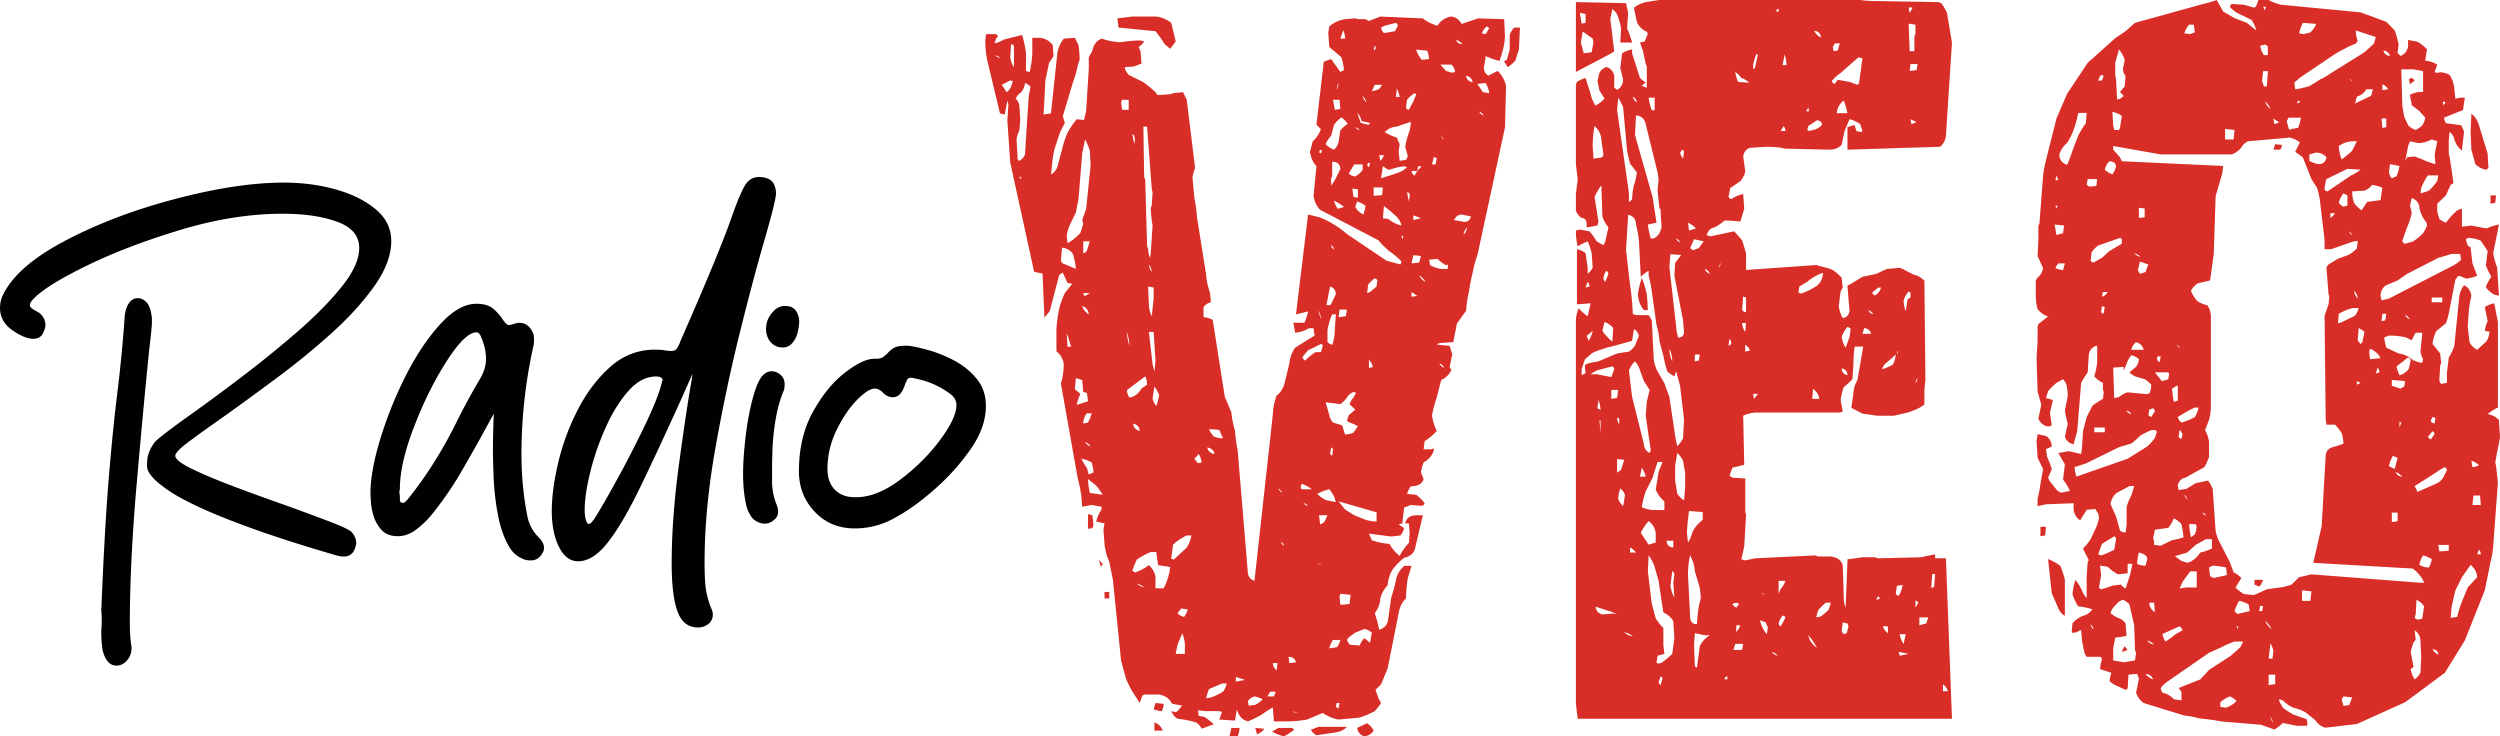
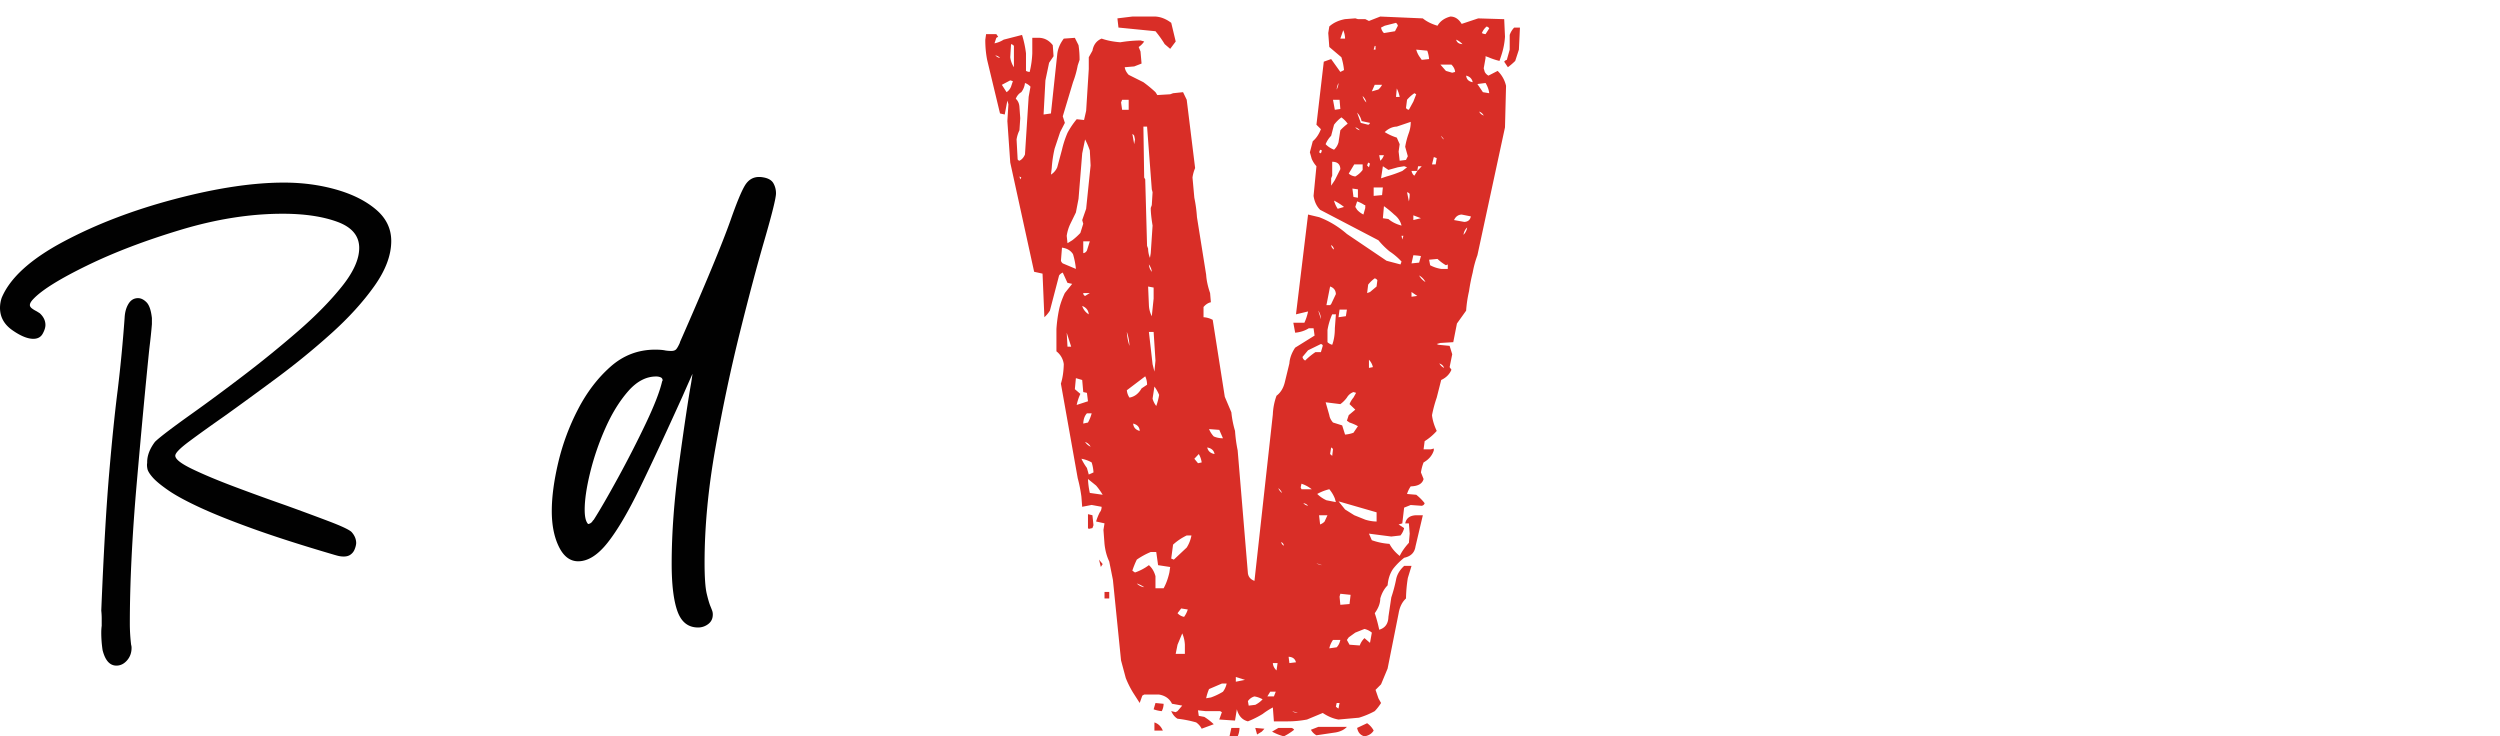
<svg xmlns="http://www.w3.org/2000/svg" viewBox="0 0 5203.43 1532.6">
  <g id="Capa_2" data-name="Capa 2">
    <g id="Layer_1" data-name="Layer 1">
      <path d="M2872.83,34.43l88.55,3.83q12,9.84,30.61,15.3,8.21-14.2,26.78-19.13,14.2,0,23.5,15.31l34.43-11.48,54.11,1.64,1.64,36.62a155.42,155.42,0,0,1-7.65,38.8L3121,126.8a140.22,140.22,0,0,1-23-7.65l-6-2.18v3.82l-3.83,21.32,2.19,7.65a19.21,19.21,0,0,0,7.65,7.66l19.13-9.85a61.88,61.88,0,0,1,17.5,31.16l-2.2,86.36-57.39,266.18a214.32,214.32,0,0,0-9.84,36.08,385.64,385.64,0,0,0-7.64,38.8,260.76,260.76,0,0,0-6,40.44l-19.14,26.79-7.65,38.8L2998,713.83l-7.66,2.18,3.83,1.64,23,2.19,5.46,17.49-5.46,26.78,3.81,5.47q-6,14.22-21.31,21.3l-9.3,36.64a273.37,273.37,0,0,0-9.83,36.61q1.65,15.32,9.83,32.8a114.08,114.08,0,0,1-25.14,21.32L2963,935.19h15.3l6-1.65v3.83q-4.92,15.87-21.31,25.15a95.8,95.8,0,0,0-5.47,20.77L2963,997q-3.84,14.76-26.78,15.31a58.44,58.44,0,0,0-7.66,15.84l19.14,1.64a100.73,100.73,0,0,1,17.48,17.49q-1.1,4.39-6,5.47l-23-1.64-13.67,5.47-3.83,32.8-7.64,2.19,11.47,7.64a37.69,37.69,0,0,1-7.65,15.31l-19.13,2.19-46.46-6,6,13.66A137.91,137.91,0,0,0,2892,1132q7.1,13.66,21.32,25.14,6.55-13.65,19.13-27.33l1.64-19.13-1.64-21.31h-7.65q3.28-16.41,23-16.94h13.67l-15.31,65q-2.74,19.11-23.51,23.49a137.56,137.56,0,0,0-23,22.95q-9.84,14.22-11.48,34.44-10.39,10.38-15.31,27.33,0,14.76-11.47,30.61a303.23,303.23,0,0,1,9.28,34.44q18.6-5.48,19.14-26.78l6-40.45a311.27,311.27,0,0,0,9.84-36.63q2.73-15.82,16.94-29h15.31l-7.66,25.14a294.75,294.75,0,0,0-3.82,42.63q-12,11-15.3,30.61l-23,115.33-13.66,32.8L2863,1435.85l6,17.5,5.47,9.83a102.18,102.18,0,0,1-13.12,16.94,172.72,172.72,0,0,1-32.8,13.67l-42.63,3.83q-16.39-2.74-32.79-13.67l-32.8,13.67a215.07,215.07,0,0,1-42.08,3.82h-26.8l-2.18-29a158,158,0,0,0-21.31,13.66,200.1,200.1,0,0,1-30.61,15.3q-17.51-4.37-23-25.14l-3.83,23.51-32.79-2.19,5.46-15.31-3.82-2.19h-30.61l-15.31-1.64,1.65,11.48,11.48,2.19a120.43,120.43,0,0,1,19.67,15.3l-25.14,9.3a35.78,35.78,0,0,0-11.48-13.12,236.56,236.56,0,0,0-38.8-7.66q-8.22-4.9-13.12-15.85l9.29,2.19,3.83-2.19,9.84-11.48-21.32-3.82q-7.67-15.85-26.79-19.13h-31.15l-3.83,2.19-5.46,15.3-13.66-21.31a198.4,198.4,0,0,1-15.32-30.62l-9.83-36.61-16.94-167.81-7.65-38.25q-7.67-15.86-9.84-36.62l-2.19-29,2.19-13.66-17.5-3.83a116.52,116.52,0,0,1,7.66-19.13q3.82-4.36,3.82-11.48l-20.76-3.83-19.68,3.83-1.64-21.31a294.89,294.89,0,0,0-7.66-38.27l-35-196.77q5.46-17.47,6-40.45a39.71,39.71,0,0,0-15.3-26.77V684.86a294,294,0,0,1,5.46-40.45q3.27-15.84,12-34.43l15.3-19.14-9.83-2.18L2212,567.35a17,17,0,0,0-7.65,6l-19.14,73.23a65,65,0,0,1-11.47,13.67l-3.83-90.73-17.48-3.83L2102.7,338.33l-6-86.36,2.17-35-2.17-7.65-5.47,29-9.84-2.19-26.78-111.5a214.3,214.3,0,0,1-3.83-42.09l1.64-11.48h21.32l3.82,5.47-3.82,2.19-3.83,11.48A55.54,55.54,0,0,0,2089,82.53l38.26-9.83a214.32,214.32,0,0,1,8.2,38.25v36.62a18.93,18.93,0,0,0,7.65,2.19,196.1,196.1,0,0,0,5.47-38.81V78.71h15.3q16.39,1.1,27.33,15.3l1.64,23-9.29,13.66-7.66,36.62-3.82,71.06,15.3-2.19,13.12-123q1.65-16.94,13.66-32.79l23-1.64L2244.82,94a196.84,196.84,0,0,1,2.18,30.6l-3.83,11.48a198.69,198.69,0,0,1-9.83,35l-21.32,71,4.37,13.67-9.84,19.13-11.48,34.43a249,249,0,0,0-6,40.45l-1.64,13.66a33.63,33.63,0,0,0,13.11-15.3l9.85-36.62a204,204,0,0,1,11.48-35A168.37,168.37,0,0,1,2241,248.15l15.31,1.63,4.37-19.12,5.47-86.91v-24.6l7.65-13.66q3.28-18.57,19.13-25.15,16.93,6,38.81,7.66a281.49,281.49,0,0,1,42.08-3.83l7.66,2.19A42.73,42.73,0,0,1,2370,97.84l3.82,9.29,2.2,25.14-15.31,6L2341,139.92q1.08,8.21,8.2,15.85l30.61,15.31A267.28,267.28,0,0,1,2405,191.85l3.82,6,26.79-1.64,6-2.18,20.77-2.19L2470,207.7l17.49,142.11a77.19,77.19,0,0,0-5.46,19.68l3.82,42.09a289.11,289.11,0,0,1,5.47,40.44l19.12,119.69q1.09,17.52,8.21,38.27l1.64,19.13q-8.22,1.65-15.31,9.84v21.32a46.07,46.07,0,0,1,19.13,5.46l25.14,160.15,13.67,32.24a207.62,207.62,0,0,0,7.65,38.81,295.46,295.46,0,0,0,5.47,40.45l21.32,255.8Q2599,1204.65,2611,1209l38.26-346.53a128,128,0,0,1,7.65-38.81q13.11-9.84,17.49-29l9.29-38.27q1.1-16.4,12-32.79l40.44-25.14L2734,683.22h-9.85q-12,7.65-28.42,9.3l-3.82-20.78h23a104.53,104.53,0,0,0,7.66-23.5l-25.15,6,25.15-207.7,23,5.47a187.55,187.55,0,0,1,31.14,15.31A197.08,197.08,0,0,1,2803.41,487l82.53,55.75,29,7.65,2.18-6A137.7,137.7,0,0,0,2892,523.08a168.59,168.59,0,0,1-23-23l-121.34-63.4q-10.95-10.94-13.66-29l6-61.76a55.08,55.08,0,0,1-9.84-15.31L2726.34,317l6-23q10.92-9.29,16.94-25.14l-9.29-9.29,15.3-131.18,15.31-5.47,19.14,26.78,7.64-3.83a130.17,130.17,0,0,0-5.47-26.77l-25.14-21.32-2.18-29,2.18-13.67q12.57-11.46,32.8-15.3l21.31-1.64,5.47,1.64h15.3l7.65,3.83Zm-801.28,80.89a21.53,21.53,0,0,0,9.84,5.47Q2078.1,116.42,2071.55,115.32Zm31.16,51.93-17.5,9.29,9.84,15.3a24.5,24.5,0,0,0,9.3-11.47l3.83-11.48Zm1.63-75.43-1.63,27.33a48.19,48.19,0,0,0,7.65,20.77V95.65C2109.26,93.83,2107.26,92.56,2104.34,91.82Zm29,80.89a38,38,0,0,1-7.66,19.13q-7.66,4.38-11.47,13.67,7.09,6.57,7.65,17.49l1.64,23-1.64,25.14a65.34,65.34,0,0,0-6,19.13l2.19,40.44c0,1.84,1.27,3.1,3.83,3.83,5.1-2.54,8.91-6.91,11.48-13.11L2141,201.68l3.83-21.31A28.88,28.88,0,0,0,2133.32,172.71ZM2121.84,367.3l1.64,6,2.18-3.83Zm88.55,148.12-2.19,27.33a11.42,11.42,0,0,0,3.82,5.47l27.33,11.47a155.6,155.6,0,0,0-6-30.6Q2226.23,517.6,2210.39,515.42Zm48.09-225.19-6,29-7.65,94.56-5.47,28.43-11.48,23.5a85.08,85.08,0,0,0-7.65,25.14l1.64,15.31,9.84-6a132.79,132.79,0,0,0,16.94-15.31l6-19.13-2.19-7.65,8.2-23.51,9.29-90.18-1.64-31.16A157.25,157.25,0,0,0,2258.48,290.23Zm-38.26,402.29,1.64,29h7.65Zm19.13,94.55L2237.17,810l11.47,9.83a107,107,0,0,0-7.65,23l23.51-7.65-2.2-17.49-7.64-1.64-2.19-25.16Zm11.48,167.78A119.54,119.54,0,0,0,2262.3,974l3.83,13.66,9.84-4.37a83.46,83.46,0,0,0-3.82-20.77A64.75,64.75,0,0,0,2250.83,954.85Zm1.64-318.09a30.74,30.74,0,0,0,13.66,17.49Q2265,641.68,2252.47,636.76Zm2.19-134.46v24.6q4.9-.54,7.64-5.47l6-19.13Zm0,107.68a6,6,0,0,0,3.83,6l9.83-6Zm7.64,250.33q-7.11,7.65-7.64,21.31l9.84-2.18a80.94,80.94,0,0,0,7.65-19.13Zm-3.82,59.57a27.33,27.33,0,0,0,11.48,9.85A20.51,20.51,0,0,0,2258.48,919.88Zm6,77.07a169.24,169.24,0,0,0,3.82,29l26.78,3.82a145.64,145.64,0,0,0-13.66-19.12Zm0,73.23,9.28,2.2,2.19,20.77-2.19,6-7.65,1.64-1.63-1.64v-29Zm22.95,94.57,7.65,9.29-3.83,6Zm11.48,67.24h9.84v13.65h-9.84ZM2356.86,34.43H2405q16.92,1.11,32.79,13.12l9.29,38.81-11.47,15.3-11.49-9.84A224.81,224.81,0,0,0,2405,65l-77.07-7.65-2.19-19.13Zm-21.31,173.26-2.19,5.47,2.19,15.31h13.67V207.69Zm9.84,483.18a108.52,108.52,0,0,0,5.46,29A103.83,103.83,0,0,0,2345.39,690.87Zm38.26,92.37-38.26,29a32.37,32.37,0,0,0,5.46,15.31q15.84-2.74,25.15-19.14l11.47-7.65A41,41,0,0,0,2383.65,783.24Zm-26.79-504.49,3.84,21.32,1.63-9.84-1.63-7.65C2360.32,281.48,2359.05,280.21,2356.86,278.75Zm38.27,870.15a154.28,154.28,0,0,0-29,15.85,177,177,0,0,0-9.3,23l5.47,3.83a106.17,106.17,0,0,0,29-15.3q9.82,8.73,13.67,23v25.14h16.94q7.65-13.66,12-32.8l1.65-11.47-25.15-3.83-3.83-27.33Zm-36.62-267.28q1.08,12,13.66,15.31Q2371.62,884.92,2358.51,881.62Zm7.65,332.87a25.63,25.63,0,0,0,15.3,7.65A60.59,60.59,0,0,0,2366.16,1214.49Zm13.67-951,1.63,106,2.19,3.83,3.82,138.29,2.18,6a52.47,52.47,0,0,0,3.84,19.13l1.64-9.84,3.81-57.39q-3.81-23-3.81-36.62l2.18-6,1.63-26.79-1.63-6-9.84-130.64Zm9.82,332.87,1.65,38.81a56.3,56.3,0,0,0,6,23l3.83-36.62V598.51Zm1.65-45.91a27.64,27.64,0,0,0,6,15.3Q2396.76,558.07,2391.3,550.4Zm0,140.47,7.65,67.22,3.83,15.31,2.19-22.95-3.83-59.58Zm11.47,113.69-3.83,25.13A43,43,0,0,0,2406.6,845a132.17,132.17,0,0,0,6-23A82.21,82.21,0,0,0,2402.77,804.56Zm2.2,658.62,16.94,1.64a33.92,33.92,0,0,1-3.83,15.3,65.49,65.49,0,0,1-16.94-3.82Zm-2.2,40.44q12,3.84,17.5,16.94h-17.5ZM2470,1114.47a118,118,0,0,0-28.42,19.12l-3.83,29,5.46,2.19,26.79-25.14a70.1,70.1,0,0,0,9.83-25.14Zm-9.29,203.87-9.84,23.51-3.83,19.12h19.12v-19.12A66.85,66.85,0,0,0,2460.72,1318.34Zm-2.19-51.93-7.65,9.84a24.36,24.36,0,0,0,13.66,7.66,50.29,50.29,0,0,0,7.65-15.31ZM2495.15,945l-9.29,9.83,7.65,9.31,7.65-1.65A47.86,47.86,0,0,0,2495.15,945Zm48.09,477.71-26.77,11.48a97.69,97.69,0,0,0-6,19.14l9.84-1.64a131.35,131.35,0,0,0,25.14-12,42.5,42.5,0,0,0,7.66-17Zm-30.6-491.36c1.82,7.64,6.91,12.21,15.3,13.66Q2525.75,933.54,2512.64,931.37Zm3.83-38.27a49.71,49.71,0,0,0,9.83,15.31,47.22,47.22,0,0,0,19.13,3.82l-7.64-17.49Zm46.46,622h16.93a43.49,43.49,0,0,1-3.81,17.5h-17Zm9.29-106v9.84l19.12-3.83Zm38.8,40.45a24.17,24.17,0,0,0-13.66,9.83l1.64,9.29,13.66-1.63a52.78,52.78,0,0,0,15.31-11.48A52.3,52.3,0,0,0,2611,1449.52Zm1.64,65.58,19.13,1.65-5.47,6-9.83,6Zm31.16-75.42-6,9.84h13.66l3.83-9.84Zm16.94,75.42h27.33a8.14,8.14,0,0,1,5.46,3.83,127.49,127.49,0,0,1-21.31,13.67,108.6,108.6,0,0,1-24.6-9.83Zm-11.48-135c.35,5.84,2.92,10.93,7.65,15.3l2.19-15.3Zm11.48-364a20.18,20.18,0,0,0,7.65,9.84A24.38,24.38,0,0,0,2660.76,1016.08Zm6,112.05c.35,3.28,2.18,5.84,5.46,7.66C2671.87,1132.5,2670.06,1130,2666.78,1128.13ZM2682.07,1367l1.65,13.12,13.66-1.63Q2694.64,1367.54,2682.07,1367Zm7.66,113.14a19.64,19.64,0,0,0,11.48,3.83Zm19.13-473.34-1.64,7.66,1.64,3.83h21.32A70.27,70.27,0,0,0,2708.86,1006.78ZM2749.3,716l-26.78,13.11-11.47,13.68c.36,3.28,2.19,5.82,5.46,7.65a148.32,148.32,0,0,1,21.31-17.5h11.48l3.83-13.11C2753.13,718,2751.86,716.75,2749.3,716Zm-36.62,331.22a16.43,16.43,0,0,0,9.84,5.46C2720.34,1049.78,2717.06,1048,2712.68,1047.23Zm31.16,465.69h59.58q-8.21,8.73-23,11.47l-40.44,6a28.81,28.81,0,0,1-11.48-11.48ZM2740,1172.4a26.74,26.74,0,0,0,11.47,3.83Zm26.77-154.13a100.26,100.26,0,0,0-25.14,9.83,68,68,0,0,0,19.13,13.12l19.68,3.83-2.18-7.65A70.47,70.47,0,0,0,2766.79,1018.27Zm-22.95-371.68,5.46,17.5A31,31,0,0,0,2743.84,646.59Zm3.82-335-2.18,5.46,3.82,2.18,2.19-6Zm-2.18,760.83,2.18,19.14a24,24,0,0,0,9.29-6l6-13.12Zm46.46-828.06a76,76,0,0,0-15.31,15.31l-6,22.95a54.15,54.15,0,0,0-11.48,17.49q6.57,7.11,17.49,11.48a32.81,32.81,0,0,0,9.3-15.31l3.83-25.14a113.75,113.75,0,0,1,15.29-13.67A56.16,56.16,0,0,0,2791.94,244.32ZM2817.08,816a26.26,26.26,0,0,0-13.66,11.48,60.57,60.57,0,0,1-13.66,13.65l-30.61-3.82,7.65,26.78c.72,5.11,3.28,10.2,7.65,15.31l19.12,6,6,19.13a66.12,66.12,0,0,0,17.48-3.82l9.3-13.67a96.28,96.28,0,0,0-17.5-7.64l-5.46-3.84,3.82-11.48,13.67-11.47-12-11.49a48.47,48.47,0,0,1,8.2-13.65l5.47-9.84Zm-48.64-219.73-7.66,38.81h7.66l2.19-2.19,9.83-20.77Q2779.91,600.15,2768.44,596.31Zm4.37,57.94A134.27,134.27,0,0,0,2763,687v25.14a21.57,21.57,0,0,0,9.85,5.47q5.46-14.76,5.47-34.44l2.18-29Zm1.64,677.75a47.33,47.33,0,0,0-7.65,17.49l15.3-2.18q5.46-5.46,7.66-15.31Zm-3.82-400.63L2768.44,945l4.37,3.83,1.64-13.67C2774.09,933.74,2772.81,932.46,2770.63,931.37Zm2.18-594.68v29l-2.19,5.47v15.3l7.66-11.49L2789.76,352Q2789.21,336.69,2772.81,336.69ZM2770.63,510a11.54,11.54,0,0,0,6,9.29A13.67,13.67,0,0,0,2770.63,510Zm3.82-302.26,3.83,20.78,11.48-1.65-1.64-19.13Zm2.18,209.89a53.91,53.91,0,0,0,7.66,16.94l13.12-3.82A113.14,113.14,0,0,0,2776.63,417.58Zm5.47,1045.6-1.64,7.66c2.55,2.18,4.38,3.45,5.47,3.82l2.19-11.48Zm3.83-1290.47a36.53,36.53,0,0,0-3.83,13.67A33.14,33.14,0,0,0,2785.93,172.71Zm2.19,471.7-2.19,15.85,15.3-2.19,2.19-13.66Zm-2.19,399,13.66,16.93,19.13,12,23,9.27a84.87,84.87,0,0,0,23.5,3.84v-19.13Zm3.83,192.38-1.64,6,1.64,17,19.12-1.64,2.19-19.13Zm6-1172.94-6,17.48h9.83A43.65,43.65,0,0,0,2795.77,62.86ZM2840,1309.05l-19.13,7.65-13.67,9.84-3.82,5.46,5.46,9.85,21.33,1.62a39,39,0,0,1,9.83-15.29l11.48,9.83,3.83-21.31A37.87,37.87,0,0,0,2840,1309.05Zm-21.32-966.89-11.48,19.13a24.76,24.76,0,0,0,13.67,6,49.68,49.68,0,0,0,15.31-13.66V342.16Zm-3.83,50.28,2.19,17.48,9.3,1.65v-17.5Zm6-127.35a16.54,16.54,0,0,0,9.3,6A16.69,16.69,0,0,0,2820.91,265.09Zm3.83,154.13-3.83,11.47,3.83,6a44,44,0,0,0,13.11,9.83l3.83-13.66v-6H2840A60.09,60.09,0,0,0,2824.74,419.22Zm0-184.74,7.64,21.32,15.31,3.83c1.83-.37,3.09-1.65,3.83-3.83L2834,252A37.26,37.26,0,0,0,2824.74,234.48Zm20.77,1270.79a42.67,42.67,0,0,1,13.66,15.29q-6,9.87-19.13,12-12.6-3.28-15.3-17.5Zm-9.29-1305.22a26.93,26.93,0,0,0,7.64,13.11A24.26,24.26,0,0,0,2836.22,200.05Zm11.47,138.28-2.18,6,3.81,3.84,2.2-7.66Zm13.67,241a66.28,66.28,0,0,0-13.67,13.12L2845.51,610l6-2.19,13.66-11.48,1.64-13.11A8.85,8.85,0,0,0,2861.36,579.37Zm-12,169.43v17l8.2-1.64A31.59,31.59,0,0,0,2849.32,748.8Zm12-572.26-6,13.67,13.66-3.83a35.42,35.42,0,0,0,7.65-9.84Zm0-80.89-2.19,7.66H2863V95.65Zm-2.19,294.6v17.49l17.49-1.63,1.64-15.86ZM2870.64,323l2.19,11.48q4.92-3.81,7.66-11.48Zm35-275.47-23.49,6-7.65,3.83a20.7,20.7,0,0,0,6,11.48l23-3.83,6-11.48A11.46,11.46,0,0,0,2905.62,47.55ZM2878.29,346l-3.82,25.15L2886,367.3a273.42,273.42,0,0,0,32.79-11.48l9.84-7.65-6-2.19-13.12,2.19-19.67,5.47Zm2.2,83.08-2.2,25.14,11.49,1.64q10.92,9.3,27.32,13.67-3.27-13.65-15.3-23A203,203,0,0,0,2880.49,429.06Zm55.75-175.45-29,9.83q-13.66.57-25.13,11.48a112.22,112.22,0,0,0,25.13,11.48l6,13.67-2.18,15.31,2.18,19.12,13.13-1.64,3.82-7.65-5.46-19.68a162.08,162.08,0,0,1,7.65-29A66,66,0,0,0,2936.24,253.61Zm-29-69.41-1.64,17.48h7.65A65.86,65.86,0,0,0,2907.26,184.2Zm9.84,306.62,1.64,7.66,2.19-7.66ZM2943.89,194a76.76,76.76,0,0,0-15.32,13.66l-2.17,16.95c1.09,2.18,3.08,3.47,6,3.83l9.29-16.95,6-15.3Zm-15.31,206.06,3.83,19.13a63.67,63.67,0,0,0,1.64-15.31C2933.31,402.1,2931.5,400.82,2928.58,400.09Zm9.3-44.27q1.63,7.11,6,9.84l6-9.84Zm3.82,175.45-3.82,17,15.85-1.65,3.82-13.66A151.45,151.45,0,0,0,2941.7,531.27Zm-3.82,76.52v9.84l12-1.64Zm3.82-159.6V458l15.85-3.83Zm6-344.88a48.49,48.49,0,0,0,7.64,15.84l3.83,5.47,15.3-1.64a66.41,66.41,0,0,0-3.82-17.49ZM2951.54,346l-1.64,9.84,9.29-9.84Zm2.18,227.38A36.08,36.08,0,0,0,2966.85,587,31.85,31.85,0,0,0,2953.72,573.36ZM2992,538.92l-17.5,1.64,2.19,11.48a70.71,70.71,0,0,0,23,7.65h13.66V550.4l-3.83,1.64A90.75,90.75,0,0,1,2992,538.92Zm-7.66-212.07-3.82,15.31h7.65l2.18-13.12Zm11.48,429.6a22.14,22.14,0,0,0,9.84,9.3Q3003.46,759.2,2995.81,756.45Zm2.19-622,11.47,13.11,13.13,3.83,6-1.64q-.56-8.19-7.66-15.3Zm1.63,148.12a11.4,11.4,0,0,0,6,7.65Zm42.64,164q-10.93.56-15.85,11.48l21.32,3.83q11.46-.54,13.66-11.48Zm-11.48-364c1.45,5.83,5.83,8.94,13.12,9.29A37.74,37.74,0,0,0,3030.79,82.53Zm23,390.8a23.88,23.88,0,0,0-7.66,15.31A28,28,0,0,0,3053.75,473.33Zm-2.18-315.91c.72,7.64,5.27,12.21,13.65,13.65Q3063,160.17,3051.57,157.42ZM3092,172.71l-17,2.19,11.49,16.94,13.11,2.19Q3098.56,183.65,3092,172.71Zm-13.12,59.58q2.18,5.47,9.29,8.21A17.33,17.33,0,0,0,3078.89,232.29ZM3094.2,55.2a33.82,33.82,0,0,0-9.84,13.67,18.89,18.89,0,0,0,7.65,2.18l7.65-12A8.9,8.9,0,0,0,3094.2,55.2Zm57.38,2.19h12l-2.19,45.92-7.65,23.49a141.44,141.44,0,0,1-15.3,13.12l-7.66-11.48a8.9,8.9,0,0,1,5.47-3.82l6-21.31V72.7A42.06,42.06,0,0,1,3151.58,57.39Z" style="fill:#d92e27" />
-       <path d="M3453.84,0H3872a224.31,224.31,0,0,0,32.79,2.19l129,2.18,6.56,2.19a85.1,85.1,0,0,1,12,20.22l10.39,61.77-12.57,194.58a35.18,35.18,0,0,1-12,22.4l-192.93,6v-47l14.75-4.37,3.82,12.58,10.4,2.18,2.18-2.18L3872,258.53a60.65,60.65,0,0,0-22.42-10.38l-10.39,24.6-6,28.42q-8.74,9.82-24.59,10.38l-94-2.19-6.55-1.64a219.06,219.06,0,0,0-32.8-2.19l-32.79,2.19q-12,3.84-14.22,18l4.37,31.15q-2.19,10.39-10.39,20.23l-20.76,14.21-3.83,18.58a8.56,8.56,0,0,0,6,4.37,71.84,71.84,0,0,1,24.59-10.39l2.19,30.61-8.21,26.79a218.68,218.68,0,0,0-32.78-2.19,115.49,115.49,0,0,1-20.77,14.21q-12.59,2.19-16.4,16.4l8.2,2.18,49.19-10.38L3626,500.12l8.2,26.78v35l147.57-10.38,4.38,2.18a142.57,142.57,0,0,1,28.42,8.2,97,97,0,0,1,18.58,16.39l2.19,20.24-4.37,8.18-3.82,30.61a69.71,69.71,0,0,0,8.19,24.6q11.47-1.1,14.2-14.21l-4.35-53,8.19-4.37,23-14.21,28.42-6,22.42-10.39,26.78-2.18,6,2.18,22.95,12q12,2.2,22.4,12.58l2.19,207.15a217.6,217.6,0,0,0-2.19,32.79v18L3995,848.83a173.64,173.64,0,0,1-24.59,9.84l-28.42,6.57h-35l-30.6-4.38-23-12,4.37-31.15a54,54,0,0,1,8.21-26.24l12-70h-18v2.19a216.06,216.06,0,0,0-2.19,32.78l-2.18,32.8a160,160,0,0,1-18,16.4,136.27,136.27,0,0,0-6.55,26.79l4.37,24.59-6,1.64H3655a70.43,70.43,0,0,0-26.78,6.57l2.19,102.19-24.6,6-6,16.4,6,4.37,26.78,1.64v70l1.64,6-3.82,65.6-6,26.77,8.19,2.19,20.23-4.37,125.16-6,6,2.18h29l3.84,1.65c9.09,1.46,15.3,6.92,18.57,16.39l2.19,67.78a56.6,56.6,0,0,0,3.83,20.77l3.83-96.75v-3.82l31.15-4.37h26.23l6.56,2.19,90.19-2.19,6-1.64,22.42-4.38V1162h22.41l12.57,334H3283.86l-3.82-30.61V666.28a65.6,65.6,0,0,1,6-24.6,82.32,82.32,0,0,0,18.58,16.39l6-26.77-28.42,2.19V518.71a42.19,42.19,0,0,1,18,8.19l4.37,30.61v12.57A61.84,61.84,0,0,0,3315,557.51l-2.19-30.61a141,141,0,0,0-8.2-24.59,138,138,0,0,0-20.77,10.38,130.28,130.28,0,0,1-3.82-32.8l8.2-2.18,20.22,3.82a140.08,140.08,0,0,1,14.75,20.77l14.22,8.21,3.83-8.21,6.55-29q-7.65-8.74-12.56-22.41l-2.2-63.41h-1.64a182.08,182.08,0,0,0-12.57,22.41l8.2,51.38-2.18,8.2-22.41,3.83v-8.2q-.55-10.92-12-12A44.46,44.46,0,0,1,3280,438.9v-35l3.82-30.61L3280,342.16V176.54l2.19-6a62.72,62.72,0,0,1,18-8.2l10.38,32.8q2.19,12,10.39,24.6A62.82,62.82,0,0,0,3339.61,205l-10.39-16.39-4.36-20.23,2.18-8.2q1.1-14.76,16.39-20.77,13.13,3.84,16.4,18.59v24.58l6,4.38q11.46-6,12.56-20.77l-6-24.6,3.84-30.61a57.74,57.74,0,0,1,20.76-8.19V111l16.4,51.38,12,9.84q-3.83,1.64-8.19,6.57l10.38,3.81V137.74l-2.19-4.37-6-28.42-6-16.4,9.83-2.19,6.56-16.4a9.89,9.89,0,0,0-6.56-6q-10.38-5.46-16.39-18.58l-6-29q9.28-8.2,24.59-12ZM3280,4.37l104.38,2.19,4.38,20.22-2.18,32.79L3388.8,64a193,193,0,0,1,8.2,24.6h-24.6l1.64-29a120.09,120.09,0,0,0-9.83-32.79l-8.2-8.2-4.38,20.77,8.2,67.23-6,4.37L3280,149.76V4.37Zm8.19,22.41,3.82,22.41,8.21-1.64V29Zm6,38.81-3.82,23,6,22.4,16.4-2.18,3.83-20.22L3315,80.34Zm106.59,619.27-3.83,24.6-43.19,12a101.31,101.31,0,0,0-20.77,6,94.46,94.46,0,0,0-20.22,8.2l-14.2,12.57-6.57,20.23v12.56l8.21-4.37q-1.1-7.09-1.64-16.39l6-3.84,22.41-4.36,38.8-16.4,24.61-3.83A41.49,41.49,0,0,0,3403,719.3l8.21-20.23A21.79,21.79,0,0,0,3400.83,684.86Zm-96.2-98.39-4.37,12,8.2-2.19A19.48,19.48,0,0,0,3304.63,586.47ZM3315,688.68l-12.58,10.39,4.37,10.39A75.34,75.34,0,0,0,3315,688.68Zm41,73.79-31.16,8.19a75.09,75.09,0,0,0-14.21,8.21h12.57l30.6,6,6-16.4A8.4,8.4,0,0,0,3356,762.47Zm-37.17-500.12a232.36,232.36,0,0,0-3.82,43.18l1.64,24.6,16.39-2.19a8.57,8.57,0,0,0,4.37-6l-4.37-30.61Q3332.5,274.92,3318.84,262.35ZM3321,1262.59q1.08,12.57,14.21,16.39l22.4-2.17,8.2,2.17a75.93,75.93,0,0,0-20.22-8.19Zm6-430.15-2.19,16.39c1.09,1.83,3.27,3.1,6.56,3.83A69.42,69.42,0,0,0,3327,832.44Zm2.18,42.63,2.19,26.78V875.07Zm10.39-205-4.37,18.58,4.37,6a116.32,116.32,0,0,0,16.4,16.4l1.63-28.42Q3351.09,674.47,3339.61,670.1Zm3.82-106.58q-4.92,6.56-6,16.4a8.69,8.69,0,0,0,3.83,6.55l6.55-16.39A10.52,10.52,0,0,0,3343.43,563.52Zm10.38,248.14v18.59l12-2.19,2.19-16.4ZM3368,203.32l-2.19,26.24,24.61,172.17v18.58a14.59,14.59,0,0,0,6.55-6,159.49,159.49,0,0,1,3.83-29,108.19,108.19,0,0,0,6-26.79l-14.21-18-6-26.78-8.21-90.19A118.49,118.49,0,0,0,3368,203.32Zm-2.19,665.73a26.77,26.77,0,0,0,4.38,14.21v-12Zm0,86.37v28.41l8.2-6,6.56-20.76Zm6.56,61.21a86.83,86.83,0,0,0-4.37,20.22q2.17,9.3,10.38,16.4l3.83-22.41Q3380.07,1022.63,3372.4,1016.63Zm8.21,299a25.25,25.25,0,0,0,18,8.19A62.35,62.35,0,0,0,3380.61,1315.61Zm8.19-868.51-4.38,73.79,8.21,71.6q2.73,15.85,4.37,36.62l1.63,24.6,8.21,2.18h24.6l6.55,10.38,3.83,76q0,14.21,8.2,30.61l14.21,24.59,10.38,28.43,10.39,70a291.44,291.44,0,0,0,6,32.79,56.35,56.35,0,0,0,12-16.4l2.19-38.81-8.21-70-8.19-30.6L3485,783.24a63.53,63.53,0,0,1-14.76-10.38,265.38,265.38,0,0,1-8.19-32.8l-8.21-30.6q-.54-14.76-6-32.8l-9.84-70a234.1,234.1,0,0,0-6.55-32.79V563.52a99.1,99.1,0,0,0-16.4,12.56l-3.82-76a296.17,296.17,0,0,0-6-32.8Q3404.64,450.39,3388.8,447.1Zm14.21,305a54,54,0,0,0-12.56,18.58l6.55,55.22,24.6,98.37q.53,12.59,12,18.59l2.19-6-10.39-71.6,2.19-29,6-24.6-12-18.58-8.2-22.42A47.74,47.74,0,0,0,3403,752.08Zm-10.38,387.53V1150h12.57A35.06,35.06,0,0,0,3392.63,1139.61Zm6-938.48a18.66,18.66,0,0,0,8.21,12A16.48,16.48,0,0,0,3398.63,201.13ZM3405.2,240l-2.19,41,36.63,129,8.19,53.57-18,3.83a185.93,185.93,0,0,0,6,29h6q13.66-6.57,16.4-24.6L3456,434.52h-2.19l-3.82-38.8,2.19-22.41L3450,358.55l-24.6-100Q3422.14,242.12,3405.2,240Zm12,338.32a196.06,196.06,0,0,1,10.39,34.44q1.63,14.76,2.18,32.79h-8.19q-10.93-13.11-12.58-32.79A203,203,0,0,1,3417.22,578.27Zm0,395.18L3413.4,992h12A59.39,59.39,0,0,0,3417.22,973.45Zm14.21,111A110.47,110.47,0,0,0,3415,1109l16.39,24.59,14.77-4.37V1109Q3444,1094.24,3431.43,1084.4Zm18.59-123-10.38,32.8-14.22,28.42a194.61,194.61,0,0,0-8.2,32.79,59,59,0,0,0,26.78,6h20.23v-18q-11.47-9.3-18-24.6l6-37.16,8.19-20.24ZM3431.43,1156l-1.64,32.79,8.2,67.78,8.21,30.6a131.48,131.48,0,0,0,15.85,20.22v35l2.18,18.59L3450,1364.8l-2.19,14.75,4.38,1.64,6-1.64a193.72,193.72,0,0,0,22.41-18.58l4.37-32.79-2.19-35q-6-11.48-20.76-18.58l-9.84-65.58L3444,1180.6A82.68,82.68,0,0,0,3431.43,1156Zm0-952.69a115.54,115.54,0,0,0,6.56,26.24h6V203.32ZM3456,1408l-3.82,12.57,3.82,6,4.37-14.21Q3459.86,1409.62,3456,1408Zm12.57-282.58c.72,8.75,5.46,13.47,14.21,14.21V1125.4Zm8.21-596.32-2.2,26.24,14.22,125.17a83,83,0,0,0,4.37,22.4q9.84-.54,12-9.84L3503,666.27l-18-92.37,1.64-26.78,12.57-16.4Zm-2.2,196.77a62.31,62.31,0,0,0,6,26.23A62.46,62.46,0,0,0,3474.61,725.85Zm6,462.95-3.82,30.61A75,75,0,0,0,3485,1244l-2.19-30.61,2.19-18.59A10.56,10.56,0,0,0,3480.63,1188.8Zm10.38-246-4.37,26.78v30.62L3491,1027a37.81,37.81,0,0,0,14.22,14.21l2.18-26.78V983.83l-4.37-24.6A53.17,53.17,0,0,0,3491,942.84Zm-2.18-446.55c1.08,3.64,3.82,6.38,8.19,8.2C3495.56,501.2,3492.83,498.48,3488.83,496.29Zm12.57-184.74-4.38,6a31,31,0,0,0,6,12.57l2.19-14.21C3504.85,314.1,3503.58,312.64,3501.4,311.55Zm14.21,752.09a411.53,411.53,0,0,0-4.37,47l2.18,18.58a62,62,0,0,0,8.2-18.58q4.37-14.21,22.41-28.42v-16.4Zm-2.19-600.14,2.19,16.39,14.2-4.37A47.92,47.92,0,0,0,3513.42,463.5Zm4.37,692.51q-4.38,18-4.37,41l4.37,85.81q0,16.41,14.21,16.39a320.57,320.57,0,0,1,3.83-36.61l4.36-18.58-2.17-20.23-10.39-35Q3526.54,1172.4,3517.79,1156Zm8.2-658.08-8.19,18.58,6,4.38,12-4.38,10.39-14.21Zm1.65,819.86-1.65,24.59,1.65,43.19c.35,1.83,1.81,3.1,4.36,3.83l6-44.83a58,58,0,0,1,12.57-16.39l8.2-6H3548.4Zm0-579.92v14.22l8.19-1.64,2.19-12.58Zm20.76-178.18a18.16,18.16,0,0,0,10.39,10.39A16.43,16.43,0,0,0,3548.4,559.69Zm32.79-12.57-4.37,10.39A14.22,14.22,0,0,0,3581.19,547.12Zm12,860.86a8.35,8.35,0,0,0-3.83,6h6v-6Zm6.56-702.9-2.19,14.21a8.41,8.41,0,0,0,6-3.82A16.71,16.71,0,0,0,3599.78,705.08Zm14.22,549.3-8.21,2.2c1.09,3.27,3.83,6,8.21,8.19l6-8.19Zm-2.2,85.82-3.81,12.57h18l2.19-12.57Zm0-1190.44a76.54,76.54,0,0,0,6,20.77l22.95,1.64a41.39,41.39,0,0,0-16.39-9.85A51.57,51.57,0,0,0,3611.8,149.76Zm2.2,1151.63v14.22a39.56,39.56,0,0,0,8.18-14.22Zm14.2-684.31L3626,645.5a13.76,13.76,0,0,0,8.2,4.38V619.27Zm-2.19,55.2a35.8,35.8,0,0,0,6.56,18.59l1.64-18.59Zm6.56,45.37v14.21l9.85-2.18A22.86,22.86,0,0,0,3632.57,717.65ZM3655,113.14l-6,20.23v10.38l3.82-2.19,6-28.42Zm-6,706.71,1.63,10.4,8.21-10.4ZM3663.19,1291a65.41,65.41,0,0,0,14.2,29l2.19-14.22-2.19-4.38-2.18-6Zm2.18-57.39a12.21,12.21,0,0,0,8.2,4.37Zm22.41,123a21.7,21.7,0,0,0,12,8.2Q3696,1359.34,3687.78,1356.6ZM3696,23l6,1.63v-6h-2.17ZM3702,1209v26.77l4.39-10.38a47,47,0,0,0,9.83-16.39Zm8.21,72.14a43.27,43.27,0,0,0-8.21,16.39,7,7,0,0,0,4.39,6q4.9-8.19,9.83-18.58C3715.11,1283.18,3713.1,1281.91,3710.19,1281.17Zm2.18-1018.82-6,10.39h9.83A16.69,16.69,0,0,0,3712.37,262.35Zm2.19-149.21-4.37,22.41h8.2A99.77,99.77,0,0,0,3714.56,113.14Zm79.8,454.75q-17,5.46-32.79,18.58l-16.4,9.84L3743,608.89l6,2.17a152.26,152.26,0,0,0,32.8-16.39Q3793.81,584.31,3794.36,567.89Zm-30.61-344.35-4.37,8.2h6Zm18,26.79-18,12-2.18,8.2,3.82,2.19,8.2-2.19q9.84-1.64,18.58-10.39Q3792.17,251.43,3781.79,250.33Zm-18,1071.83q2.73,15.33,18,26.24A135.36,135.36,0,0,0,3763.75,1322.16Zm9.84-512.68L3772,830.25h14.21Q3785.61,818.22,3773.59,809.48ZM3775.78,64q4.36,8.74,14.21,14.21Q3789.45,65.59,3775.78,64Zm24.59,1190.43a87.49,87.49,0,0,0-16.39,16.41l-3.83,14.21,9.84-2.19a99.46,99.46,0,0,0,16.4-14.21l4.37-14.22Zm67.78-1135.23L3831,151.94a83.26,83.26,0,0,0-18,16.41c.36,3.27,2.38,5.28,6,6l6-8.2,24.59,4.37,16.41,6q3.27-1.64,3.82-6l6.56-49.19Zm-53.57-20.77,2.2,8.19,8.19-1.63,4.37-14.76H3819Zm23,111q-12.59,8.74-14.76,26.23h22.42A179.94,179.94,0,0,0,3837.54,209.34Zm7.66,471.15a57.63,57.63,0,0,0-12,20.77,59.89,59.89,0,0,0,8.21,22.41l8.18-22.41,2.2-16.4C3850.66,682.67,3848.47,681.22,3845.2,680.49Zm-12,86.35q.56,11.49,12,14.21Q3845.2,769,3833.16,766.84Zm2.19,528.55-2.19,18.58,4.38,6,6-2.2,3.83-14.21-2.18-6Zm44.82-612.72-3.82,12h18Q3892.19,684.87,3880.17,682.67Zm8.2-37.17q2.73,6,10.38,8.21Q3896,648.23,3888.37,645.5Zm20.77-47-12.57,10.39a9.84,9.84,0,0,0,6,6A35,35,0,0,0,3913,604.51l2.19-6Zm0,641.67-4.37,8.21,8.19-2.19Zm36.62-502.3-18.58,16.41a25.15,25.15,0,0,0-9.83,14.21,108.15,108.15,0,0,0,22.39-9.84A55,55,0,0,0,3945.76,737.87ZM3919,1303.58a26.91,26.91,0,0,0,10.39,14.21v-14.21Zm41-86.36-12,2.19-2.19,16.39a8.54,8.54,0,0,0,6,4.37A56,56,0,0,0,3960,1217.22Zm-12-485.36,2.18,6v-6Zm3.82,624.74,2.19,8.2,18.59-3.83ZM3954,1320a46.57,46.57,0,0,0,8.2,20.21l4.38-20.21Zm18.59-713.3a46.45,46.45,0,0,0-10.39,18.59,62.59,62.59,0,0,0,4.37,22.41l3.83-24.59,6-3.83V608.89Zm0-588.11,2.18,8.2,6-10.39-6-1.64Zm0,30.61,2.18,57.39h8.2l1.64-1.64V76l2.18-6V51.38Zm3.82,84.18-1.64,14.2,14.21-1.64,2.19-12.56Zm0,114.78,2.19,10.38,10.38-4.37Zm14.76,538.92q-3.83,3.82-4.38,10.38A20.07,20.07,0,0,0,3991.13,787.07ZM3986.75,1250v14.76l6-10.39A8.63,8.63,0,0,0,3986.75,1250Zm8.2,35v16.39l14.22-3.83,4.37-12.56Zm26.79-90.19-2.19,29,6-2.18,2.19-26.79Zm22.41,229.57v14.2h10.38A30.08,30.08,0,0,0,4044.15,1424.38Z" style="fill:#d92e27" />
-       <path d="M4613.68,0l13.66,24.05,23.51,13.66,25.68,9.84,19.69,15.85a73.12,73.12,0,0,0-9.85-21.86l-23.49-11.48q-11.51-4.35-21.87-15.85a10.43,10.43,0,0,1,4.37-6l25.14,1.63,20.22,6a6.83,6.83,0,0,0,5.48-3.83l4.37-12h21.31a103.88,103.88,0,0,0,25.69,9.83L4913.2,25.68l53.56,19.69,17.49,18a191.28,191.28,0,0,1,8.21,29.51l-2.19,17.5,6,6q12.57-4.36,15.85-19.68V83.08l19.69,3.83a88,88,0,0,1,19.67,15.84l-3.82,23.51a58.64,58.64,0,0,1,25.13,8.2l-5.46,15.85,7.65,1.63,2.18-1.63a47.54,47.54,0,0,1,21.32,5.46q7.65,11.49,9.83,27.88l2.2,21.86,9.83-2.18h9.84L5126.36,229,5087,244.87a30.09,30.09,0,0,0,3.83,11.47l31.69,4.38a67.93,67.93,0,0,1,6,13.66l-4.36,39.36-6-6q-8.22-9.29-11.5-23.49a29.51,29.51,0,0,0-8.19-9.85l-1.65,15.85v29.52l1.65,6,8.19,55.21-6,3.82-9.85,21.86-18,17.49V440l4.37,15.85a53.25,53.25,0,0,0,13.67,7.66l6-7.66a164.05,164.05,0,0,1,17.5-18l9.84-3.83v37.71l19.68-2.19,31.7,6a106.59,106.59,0,0,1,25.69-8.2l-12,59.58a139.13,139.13,0,0,0,8.2,29.51l3.84,59-9.83-2.19a57.29,57.29,0,0,1-17.5-15.29q3.27-10.4,11.48-21.88a199.64,199.64,0,0,1-11.48-23.49l3.82-30.07-14.2-21.32a64.31,64.31,0,0,0-25.16-6q-4.36.56-6,3.83l3.82,12,6,3.83,3.82,33.35,9.83,25.68a71.69,71.69,0,0,1-23.49,6,69.16,69.16,0,0,0-15.85-6l-6,8.2-12,61.21a162.27,162.27,0,0,1-7.65,29.52l-19.69,15.85q-6.54,11.49-8.19,27.33l15.84,19.68,2.19,19.68-2.19,6-1.63,29.5a11.46,11.46,0,0,0,3.82,8.21l12-2.18V775l3.82-31.14a104.62,104.62,0,0,0,11.48-24l9.85-98.39q.54-14.21,10.37-27.87,12.59,6,15.32,21.86a313.46,313.46,0,0,0-5.48,31.7l-2.18,33.35,3.82,31.69q4.36,9.3,15.85,15.85l19.69-18a46.5,46.5,0,0,0,6-19.68l-9.84-1.64a69.72,69.72,0,0,1,6-20.21l-6-29.52a58.32,58.32,0,0,1,19.7-7.66l7.64,39.36V848.28A91.8,91.8,0,0,0,5177.74,862q12.56,1.63,23.51,12l2.18,35.53a254.65,254.65,0,0,1-6,31.15l-3.82,21.86,1.64,7.67,3.83,33.87L5189.21,1138a207.45,207.45,0,0,1-5.45,31.7l-12,59-41.53,104.39-41.54,67.24-82.54,61.2-100.56,45.38-65,7.65q-13.12-2.73-21.87-15.85L4799,1482.85a94.41,94.41,0,0,0-25.69-9.84,70,70,0,0,1-21.85-15.3l-7.66-2.18v3.82l7.66,13.66a160.72,160.72,0,0,0,21.85,14.22l27.88,9.83,1.65,9.84-1.65,3.83h-20.23l-29.5-6a93.77,93.77,0,0,1-17.5,13.68l-27.88-9.85-65-5.47a213.59,213.59,0,0,1-33.34-4.36l-31.7-3.83a198.69,198.69,0,0,0-31.15-6l-83.08-25.69q-10.39-7.08-15.85-21.31l6-29.52-3.82-9.84-18,1.65-1.65,27.88c-.37,1.45-1.82,2.73-4.36,3.81l-25.69-12-7.65-6a66,66,0,0,1,3.82-17.49l-23.5-7.65a82,82,0,0,1,3.83-20.23A6.86,6.86,0,0,0,4371,1367h-27.88l-3.83-6a250.88,250.88,0,0,1-6-29.51l-1.64-19.68q-4.38,0-8.19,3.83l-9.85,1.64-1.63-1.64,1.63-18q7.65-9.81,21.87-15.84,11.47-2.73,19.68-13.65a156.55,156.55,0,0,0-29.52-6,98.16,98.16,0,0,1-12-25.69,138.75,138.75,0,0,1,6-29.53,96,96,0,0,1,13.66,21.87,48.19,48.19,0,0,0,9.84,15.86v-45.37l2.18-29.52,2.2-3.82-12-24a129.87,129.87,0,0,0,15.86-19.68l12-25.69a87.4,87.4,0,0,0,5.48-19.67l-1.64-7.65-6-9.84-18,1.64-13.67,21.86q-12-7.65-13.65-23.5v-12l-57.4,2.19-17.48,3.82v-15.85a198.85,198.85,0,0,0,6-31.7l5.46-29.51-11.47-23.5-2.19-35.54,2.19-13.66,17.48,3.83q10.93,6.54,12,21.86l-12,5.47,2.2,15.85a194.15,194.15,0,0,1,9.84,25.69l-7.67,18,3.84,7.66,15.84,19.67,7.66,3.82,18-3.82a104.51,104.51,0,0,0-14.21-23.5l3.83-31.7-13.67-23.5L4306,939l25.68,6,1.65-12,2.19-35.54,7.64-29.5,12-23.51A188.68,188.68,0,0,1,4377,830.24l1.64-13.66-1.64-6V796.9a52.82,52.82,0,0,1-18-13.66,157.18,157.18,0,0,0,6-29.52V719.83h-1.64q-14.22,4.36-15.85,19.68L4345.31,775a207.52,207.52,0,0,0-13.67,21.87l-8.19,100.56-7.65,27.33q-12.59-2.71-18-15.29l6-27.89a211.84,211.84,0,0,1-6-27.33l6-30.06a105.39,105.39,0,0,0-3.83-27.32l-6-7.65-13.66,7.65a132.62,132.62,0,0,0-17.5,17.49l-4.37,14.21,14.22,3.83-6,27.33,3.83,25.69-6,2.18q-14.22-.54-21.87-15.85l6-29.52-7.65-27.87-2.18-70.51,2.18-33.88V680.48l1.64-6,20.22-15.85q-12.57-3.82-21.85-15.31-3.84-13.65-3.83-31.7V583.74l3.83-6q8.73-6.57,11.47-19.69l-11.47-25.14,1.63-33.88V469.5l2.19-3.83,7.65-100.57a278,278,0,0,1,6-31.7l21.87-86.9,21.86-50.84,43.18-65,57.39-51.37L4424,65l19.68-17.48L4585.81,8.19A193.24,193.24,0,0,0,4613.68,0ZM4246.92,1096.43h11.48l-1.64,18-9.84,1.63v-19.67Zm15.85,67.22a122.75,122.75,0,0,1,25.15,13.68,156.48,156.48,0,0,1,9.84,29.5v74.89q-10.4-5.46-15.31-19.68l-12-27.33Zm13.67-696.33,3.83,21.86,13.66-3.82,2.19-15.86Zm3.83-102.21-2.19,9.83h6ZM4278.08,428l2.19,6,2.18-6Zm6,120.25a33.92,33.92,0,0,0-6,9.83,75.55,75.55,0,0,0,15.85,4.37l3.83-14.2ZM4325.63,235a212.72,212.72,0,0,1-9.84,35.52,137,137,0,0,1-13.66,27.33q-10.94,8.75-15.85,23.5,0,15.87,15.85,21.86a237,237,0,0,0,11.47-29.51l12-31.7a224.25,224.25,0,0,1,15.85-25.69l1.64-21.31Zm151.95,660.26a160,160,0,0,0-23.5,12,131.27,131.27,0,0,1-18,15.84l-25.68,7.66-68.88,33.88-23.5,7.65a81.35,81.35,0,0,0,3.83,19.68l106.57-37.18,41-25.68a98,98,0,0,0,15.85-18l3.83-11.49-1.64-4.37ZM4345.3,372.76l-2.18,12,6,3.82,14.21-1.63,1.65-14.22Zm67.24,122.43L4367.18,511a61,61,0,0,0-13.68,13.67l-2.17,18q1.62,2.75,6,3.82l17.5-9.83,15.85-14.22,25.68-15.3v-9.83Zm-61.21,804.57a15.59,15.59,0,0,0,6,9.83A15.63,15.63,0,0,0,4351.33,1299.76ZM4359,889.82v9.84h21.87v-9.84Zm14.21-734.05a31,31,0,0,0-6,12h7.64l3.83-9.84Zm27.33,960.33L4374.82,1132l-7.64,21.85,6,2.2a173.43,173.43,0,0,0,27.33-12l3.82-21.87A8.36,8.36,0,0,0,4400.51,1116.1Zm27.87,57.4v19.68l-19.67,2.18a79.28,79.28,0,0,1-21.86-15.85l-15.85-2.18,2.18,19.67-4.37,25.69c.35,1.45,1.83,2.73,4.37,3.82a158.91,158.91,0,0,0,23.51-7.65l17.48-2.18a31.24,31.24,0,0,0,9.85,8.2l9.83-29.53,4.38-21.85Zm-53.55-536.2-1.65,11.48c.36,1.47,1.65,2.92,3.83,4.38l1.64-2.19,2.19-12Zm2.18-29.51-2.19,9.84q7.65-2.18,12-9.84Zm13.67-272.19q-7.12,6.56-9.84,17.48a41.38,41.38,0,0,0,15.85,9.84,42.64,42.64,0,0,0,7.64-17.49Q4402.16,336.15,4390.68,335.6Zm41.53,676.11-25.69,13.66q-11.48,8.19-13.66,24.06l11.47,25.68,8.21,29.51a23.83,23.83,0,0,0,11.48,3.83l2.18-15.84v-37.18a104.58,104.58,0,0,1,9.84-24l6-19.67Zm-13.66,236.67q-9.3,2.74-15.85,12-7.11,5.46-9.84,15.85a58.86,58.86,0,0,0,15.85,9.84,31.88,31.88,0,0,1,15.31,11.47l2.18,25.69a136.14,136.14,0,0,1-23.5,3.84l-4.37,21.85v25.7l21.85,3.83,23.52-3.83,2.18-15.85-2.18-6-1.65-50.83-9.84-43.73A33.86,33.86,0,0,0,4418.55,1248.38ZM4396.69,232.83l1.64,27.89,2.18,9.83h9.85l2.18-4.37,3.82-25.14A58.34,58.34,0,0,0,4396.69,232.83Zm282,61.23q-9.3,4.92-15.84,15.85a54.4,54.4,0,0,1-17.51,11.48H4497.26l-98.93-17.49v7.65l14.2,15.85,3.83,8.2,211,9.83-2.19,15.86-13.66,47-3.83,120.25-7.65,55.2-25.68,6a40.22,40.22,0,0,0-14.22,15.85,94.55,94.55,0,0,0,12,19.68q8.21,7.13,21.87,9.84,7.09,9.3,7.65,23.5V846.1a111.19,111.19,0,0,1-3.82,27.87l-8.21,21.32a70,70,0,0,1,8.21,24.05V950.5a96,96,0,0,1-9.84,21.85l-39.36,21.87q-12,2.19-15.85,15.85l1.64,9.84,15.85-2.18,19.68-12,25.69-5.45a68.28,68.28,0,0,1,9.84,17.49l6,86.89a89.73,89.73,0,0,0,8.2,23.51l21.31,41.54,8.21,21.86a47.89,47.89,0,0,1,15.84,11.48l-12,19.68a70.74,70.74,0,0,0,17.48,13.67l20.23,2.17,5.48-2.17,21.85-9.85,27.88-3.82a106,106,0,0,0,23.49-6l15.86-15.31,25.69-6,226.83,17.5h7.65a47.74,47.74,0,0,0-7.65-13.67,81.33,81.33,0,0,0-15.86-15.84l-207.15-12,17.5-76.53,8.19-145.92q.54-13.12,13.66-18a161,161,0,0,0,23.51-7.66,92.39,92.39,0,0,0-3.82-21.86,114.6,114.6,0,0,0-13.67-17.48h-18l-1.64-12L4838.32,657l8.19-23.5,1.64-15.85-1.64-6-4.37-55.21,4.37-6,19.69-12,21.31-7.66a75.16,75.16,0,0,0,18-13.67q1.1-7.09,1.64-15.85l-9.83,1.65L4852,518.7h-13.66V499l-9.84-82.53a138.33,138.33,0,0,0-6-25.69l-11.48-18-18-45.37-15.85-11.47,9.84-19.68a54.82,54.82,0,0,0-21.32-9.84ZM4436,739.52a50.83,50.83,0,0,0-9.84,18l-6,13.67v-7.66l-21.85,1.64,2.18,63.41,9.85-2.19a50.61,50.61,0,0,1,18-9.83l39.36,3.82,6-1.65a39.94,39.94,0,0,0,3.83-18,53.31,53.31,0,0,0-13.67-11.48l-20.21-6a43.6,43.6,0,0,1-11.49-8.21l13.67-11.47a28.5,28.5,0,0,0,6-15.85Q4445.88,741.71,4436,739.52Zm-25.68-636.77-7.66,27.88V158l1.63,6,2.19,43.18q7.66-1.1,13.66-7.65l-7.64-8.21,9.84-11.47L4424,158l-3.84-6-1.63-7.64,3.83-19.68A72.26,72.26,0,0,0,4410.36,102.75Zm12,1242.37,6,7.65-12,4.38A37.46,37.46,0,0,1,4422.37,1345.12Zm3.83-490.83c1.82,4,5.1,6.57,9.84,7.66C4434.21,858.67,4430.93,856.13,4426.2,854.29Zm19.68-142.11q-7.11,5.48-9.84,15.85h25.69Q4459,716,4445.88,712.18Zm-3.83-185.28q4.92,6,13.66,7.65A38.26,38.26,0,0,0,4442.05,526.9Zm9.84,623.1a125.17,125.17,0,0,0-3.82,23.5,38.55,38.55,0,0,0,17.48,3.83l3.83-13.68-1.64-6A37.91,37.91,0,0,0,4451.89,1150Zm2.19-605.61-4.38,18,4.38,7.66,11.47-3.83,6-15.85Zm-2.19-112v21.32l12-1.64V434Zm13.66,970.17q5.46,7.66,15.86,11.48Q4478.13,1404.15,4465.55,1402.51Zm3.83-69.41q4.92,7.1,14.21,8.2A39.19,39.19,0,0,0,4469.38,1333.1Zm12-483.18-7.66,2.19-2.18,12,6,3.83,7.65-12A8.42,8.42,0,0,0,4481.41,849.92Zm-7.66,404.46q0,12.58,11.48,19.69l-1.64-19.69Zm50.84-175.45a79.32,79.32,0,0,1-11.48,19.69l-27.88,3.82-3.82,18,2.18,5.47v8.21l13.67,1.64,23.5-11.49a127.71,127.71,0,0,0,24.05-6,194.17,194.17,0,0,0-4.37-27.32A49.63,49.63,0,0,0,4524.59,1078.93ZM4485.23,775l14.21,18.05a69.24,69.24,0,0,0,13.67-3.83l1.64-10.37-1.64-3.85Zm3.83-29.5,2.19,6,3.82,2.17,2.19-12h-6Zm161.79,589.75a211.09,211.09,0,0,0-27.34,12l-25.68,11.47L4509.28,1420a62.57,62.57,0,0,0-12,12,19.17,19.17,0,0,0,3.82,9.84,42.13,42.13,0,0,1,23.51,13.66l15.85,2.19v-18l-6-7.65,45.37-18,18-19.68,45.36-29.51,19.69-17.48,6-12Zm-114.24-31.7-35.53,15.86a38.5,38.5,0,0,0,6,15.84,166.09,166.09,0,0,0,21.87-15.84,114.83,114.83,0,0,0,13.66-7.66Q4541.52,1307.42,4536.61,1303.58Zm-6-500.66-9.84,6q1.08,12.59,3.83,27.33l8.2-2.19V802.92Zm61.21,319.19-21.86,12L4552.46,1150l-25.69,7.65,13.67,9.83,12,3.83,6-1.64,6-3.83q8.2-5.44,15.31-15.85a123.2,123.2,0,0,0,24.05-8.2v-19.68ZM4530.6,718.2a10,10,0,0,0,8.2,5.47Zm37.71,130.08A197.57,197.57,0,0,0,4542.63,862l-9.84,6a21.33,21.33,0,0,0,7.64,11.48A121.63,121.63,0,0,0,4568.31,868a58,58,0,0,0,7.65-19.68Zm-31.7,47-2.19,14.22a11.48,11.48,0,0,0,6,3.81l2.19-9.83-2.19-3.83C4540.07,897.84,4538.8,896.38,4536.61,895.29Zm21.86,294.06-15.84,21.86-6,13.67,13.66-2.19h21.86v-33.34Zm-2.18-1138a51.08,51.08,0,0,0-9.84,18l12,1.64,9.84-3.82-2.19-15.85Zm-9.84,978.36a28.75,28.75,0,0,0,6,9.85A15.73,15.73,0,0,0,4546.45,1029.74Zm9.84,61.23a259.66,259.66,0,0,0,3.82,27.32l8.2-6a60,60,0,0,0,3.83-15.85L4570,1091Zm27.87-24a10,10,0,0,0,7.65,6A13.91,13.91,0,0,0,4584.16,1066.92Zm21.32,110.41-7.65,3.82,2.18,18,7.65,3.82,27.33-6-1.63-15.85A199.41,199.41,0,0,0,4605.48,1177.33ZM4641,1449.52a71.67,71.67,0,0,0-19.68,12v9.84l12,1.64,3.82-1.64a59.88,59.88,0,0,0,18-12A33.35,33.35,0,0,0,4641,1449.52Zm-9.84-1181.15v21.86h18V288l1.64-17.49Zm29.51,982.2a87.46,87.46,0,0,0-9.83,21.31l6,6,25.69-6-2.19-13.67A58.55,58.55,0,0,0,4660.68,1250.57Zm-5.47,53,1.64,6,2.19-6Zm37.17-96.75h18l-4.37,9.85-3.83,4.37-9.84-4.37Zm12,53.57-2.19,11.48h6l2.18-9.84Zm9.84-1167.49-9.84,2.19a44.3,44.3,0,0,0,7.65,19.68h8.2v-18C4719.16,94.92,4717.16,93.65,4714.25,92.91Zm-3.83,55.21-2.18,19.68,2.18,7.65,1.64,4.37h6l2.19-27.88v-3.82Zm0-133.91,3.83,7.66,1.63-7.66ZM4714.25,211a34.87,34.87,0,0,0,11.47,15.84A39.37,39.37,0,0,0,4714.25,211Zm0,1081.12a54.19,54.19,0,0,0,13.66,17.49A47.93,47.93,0,0,0,4714.25,1292.1Zm11.47,47-3.82,31.7h8.2l1.64-15.85A53.09,53.09,0,0,0,4725.72,1339.1Zm-3.82,65.05V1426l13.67-2.18v-19.68Zm3.82,86.91a22.12,22.12,0,0,0,6,13.65Zm6-1244.56,2.18,12,9.84-3.82Zm3.83,53.57,14.2,1.64a19.25,19.25,0,0,1-3.82,9.84h-14.21Zm24-47.56,3.82,13.67c.37,1.83,1.65,3.28,3.83,4.37l2.18-2.18,13.67-2.19a80.94,80.94,0,0,0,6-21.31h-25.71ZM4903.37,63.4a65.51,65.51,0,0,0,3.82,21.86l-3.82,5.47a177.68,177.68,0,0,0-25.69,12,176.48,176.48,0,0,0-23.51,13.67l-67.23,45.36-11.48,9.84,1.64,14.21a192.85,192.85,0,0,0,27.88-6,175.77,175.77,0,0,0,23.5-14.21,139.37,139.37,0,0,0,23.5-13.67l69.42-43.17,19.68-18,3.82-13.66ZM4783.11,209.34l-2.18,6,6-2.19Q4786.93,210.43,4783.11,209.34ZM4793,47.55a96.56,96.56,0,0,0-7.66,21.86l9.85,1.64,3.81-1.64h3.84l6-2.18a44.19,44.19,0,0,0,12-17.49Zm-1.64,1181.15v21.87h17.48v-2.19l2.19-17.5Zm29.51-911.14-14.22,3.83V335.6h2.19a40.23,40.23,0,0,0,19.68,6q12-2.17,13.67-14.21Q4834.49,318.12,4820.83,317.56Zm65,33.89-43.73,21.31a85.62,85.62,0,0,0-3.82,21.87c1.09,1.82,3.09,3.1,6,3.82l49.19-33.34a71.23,71.23,0,0,0,19.68-12Zm-35.52,92.37v9.84a31.64,31.64,0,0,0,9.83-9.84Zm47,197.31a109.3,109.3,0,0,0-29.52,12l-1.63,19.67,7.65-2.18L4901.72,657a49.44,49.44,0,0,0,7.65-15.85Zm0-347.07q-14.76,0-29.52,9.83a87.16,87.16,0,0,0,6,27.88,190.47,190.47,0,0,0,21.86-18l9.84-19.67Zm-19.67,108.22a55.35,55.35,0,0,0-9.85,19.68,24.8,24.8,0,0,0,9.85,8.2l8.19-2.19V406.65Zm0,1047.24-3.83,6,3.83,13.66,12-1.64,6-15.84Zm12-1285.55,6,6A9.85,9.85,0,0,0,4889.69,164Zm0,317.56a11.46,11.46,0,0,0,6,7.65A22.16,22.16,0,0,0,4889.69,481.53Zm47.56-96.74q-5.47,7.65-15.85,12l-25.69,1.63a73.93,73.93,0,0,0,3.82,23.51q5.48,8.19,15.86,15.85l11.47-17.5,27.88-3.81,3.83-25.7A88.91,88.91,0,0,0,4937.25,384.79ZM4899.53,605.6c.72,5.46,3.29,10.75,7.66,15.85Q4907.19,612.72,4899.53,605.6Zm25.69-419.77q-6,10.95-19.67,15.3l-3.83,14.22,33.35-15.85,3.81-13.67Zm-19.67,607.25v7.65l7.65-3.82Zm3.82-110.41-2.18,25.7,6,7.64,3.83-3.82,4.37-21.87Zm23.5,43.18-1.63,6,1.63,15.85,21.87-2.18Q4948.72,732.41,4932.87,725.85Zm15.86,39.35-3.83,12,7.66-2.2C4952.56,771.76,4951.27,768.49,4948.73,765.2Zm154.13-236.66-27.87,8.2-65,33.34-19.68,13.67-23.51,9.83q-11.46,7.11-12,21.86l2.19,9.84,15.3-3.83,130.63-67.22a76.85,76.85,0,0,0,19.67-13.67l-2.18-12Zm-145.93-282,1.64,19.68,8.19-1.64v-18Zm1.64,406.66-1.64,15.31,7.65-1.65,2.18-13.66Zm0-477.71v12l12-1.64A22.69,22.69,0,0,0,4958.57,175.45Zm2.19-70.51q2.16,10.38,13.66,11.48Q4972.23,107.14,4960.76,104.94ZM5028,692.52a91.35,91.35,0,0,0-8.19,15.85l-12-6q-14.76-3.83-35.53-3.83l-9.83,3.83a116.41,116.41,0,0,0,4.36,21.32l25.7,12a55.2,55.2,0,0,1,29.5,13.65,64.62,64.62,0,0,0,19.69,6l1.64-7.66a54.18,54.18,0,0,1-5.47-15.85l3.83-39.34Zm-53.55-350.91-2.19,17.49,2.19,6a11.37,11.37,0,0,0,3.82,6l9.84-4.38a81,81,0,0,0,6-21.32Zm6,607.25a74.19,74.19,0,0,0-8.2,21.32l12,6,6-23.5Zm-2.19-158v12l18,6,7.66-4.37,2.17-9.84-2.17-1.64Zm0,276v19.68l12-1.65v-18Zm8.2-84.73q2.73,9.31,13.67,9.84A52.88,52.88,0,0,0,4986.44,982.19Zm25.69-238.3-19.67,15.29a8.59,8.59,0,0,0-4.38,6l6,15.85q12-2.73,19.67-13.66l3.82-18A8.23,8.23,0,0,0,5012.13,743.89Zm-18,133.91v12l3.82-10.37Zm3.82-733.5,2.19,76.52,3.83,21.86,8.19,18a36.74,36.74,0,0,0,15.84,9.83,47.71,47.71,0,0,0,13.68-9.83,35.4,35.4,0,0,0,6-15.85l-12-13.67-15.86-12L5016,197.31a65.06,65.06,0,0,1,19.67-6h7.65V148.12l-19.69-3.82Zm21.86,267.82L5016,428a146.86,146.86,0,0,1,3.81,15.85,175.35,175.35,0,0,1-9.83,29.51l-9.84,27.87a7.34,7.34,0,0,0,6,6l15.85-4.37a124.92,124.92,0,0,0,21.33-17.49,91.34,91.34,0,0,0,8.2-15.85,14.65,14.65,0,0,0-3.82-9.84,66.46,66.46,0,0,1-12-27.33Q5034.53,417.58,5019.78,412.12Zm41.54-121.89a62.52,62.52,0,0,1-27.88,7.65L5016,294.06l-3.83,9.83-6,31.71,3.84-8.2a153.3,153.3,0,0,1,15.85-1.64l15.85,6a150.82,150.82,0,0,0,27.33,9.84l-1.64-20.23,5.46-27.32ZM5006.11,654.8c1.47,4.74,4.74,8,9.86,9.84A31.93,31.93,0,0,0,5006.11,654.8Zm11.48-493a13.31,13.31,0,0,1,8.21,6l-9.84,7.65L5013.77,164h3.82Zm8.21,1150,2.17,19.68-4.37,5.46a111.52,111.52,0,0,0-6,20.23l6,31.15-6,4.37a54.91,54.91,0,0,0,8.21,21.32,40.24,40.24,0,0,0,12-13.66l1.64-33.35-1.64-33.88Q5037.28,1320,5025.8,1311.78Zm62.85-339.43a120,120,0,0,0-19.67,12l-43.18,27.33,6,12,41-18A32.36,32.36,0,0,0,5087,990.4l6-12A10.56,10.56,0,0,0,5088.65,972.35Zm-59,276-1.65,29.51-2.17,8.2,6,3.83,9.83-2.19,3.82-25.69Q5040.55,1253.85,5029.62,1248.38Zm13.67-92.37a52.54,52.54,0,0,0-7.65,19.67,36.26,36.26,0,0,0,19.67,5.47,43.64,43.64,0,0,0,6-17.5A73.31,73.31,0,0,0,5043.29,1156Zm9.84-790.9a154.81,154.81,0,0,0-13.67,25.69l-1.64,11.48a96.4,96.4,0,0,0,17.48-5.46,107.61,107.61,0,0,0,17.5-20.23l2.19-11.48ZM5063,897.47l-9.83,12,6,5.46,8.2-11.47A10.6,10.6,0,0,0,5063,897.47Zm0-29.51-3.82,7.65,2.18,3.83,6,2.18,1.64-12Zm-1.64-248.69v9.84h21.87v-9.84Zm1.64,731.87q3.27,7.11,12,11.47Q5075,1352.77,5063,1351.14Zm12-217,2.18,13.65,19.67-1.63v-12ZM5084.83,211v8.19l6-6Zm57.39,964.7-18,25.69-13.66,27.33-7.66,33.34-2.17,24,13.65-2.18a220,220,0,0,1,9.84-31.7l12-29.52,19.67-21.32Q5154.78,1186.09,5142.22,1175.68Zm1.64-939q10.94,8.21,15.85,24.06l18,59,1.64,29.51-3.82,3.82Q5163,352,5152.05,341.61l-8.19-30.06-1.64-37.17Zm0,722,2.18,13.65a40.62,40.62,0,0,0,13.67-3.82A41.55,41.55,0,0,0,5143.86,958.7Zm4.37,72.68-2.19,19.68h17.5l-1.65-19.68Zm11.48,112.6-3.84,9.84h7.67A14.61,14.61,0,0,0,5159.71,1144Zm24.05-737.33h11.47L5193.59,422l-9.83,2.18Z" style="fill:#d92e27" />
      <path d="M590.91,380.05q57.65,0,108.55,14.42t82.87,41.43q32,27,32,65.76,0,44.15-35.13,93.68T690,693.53Q636,742.16,576.5,786.31T466.61,866.48q-45.06,31.54-73.42,52.7t-28.37,29.27q0,10.8,35.58,27.92t88.28,36.93q52.68,19.83,106.74,38.74,52.23,18.92,90.08,33.33T731.44,1107q9.9,10.82,9.91,23.42a31.73,31.73,0,0,1-.9,5.86,47.53,47.53,0,0,1-3.16,9,23.68,23.68,0,0,1-7.65,9q-5.42,4.07-14.41,4.06a50.67,50.67,0,0,1-13.07-1.8q-6.75-1.82-9.46-2.7Q594.51,1125,527,1100.68t-110.35-44.14q-42.8-19.8-65.75-35.58t-32.88-27q-9.93-11.25-11.26-18.47c-.9-4.8-1.06-8.7-.45-11.71V962q0-20.72,16.21-42.34,13.51-13.51,79.27-60.35Q448.58,826,507.14,781.35T620.64,689q54.95-47.73,91-92.78t36-80.17q0-37.83-45.94-54.5t-113.5-16.66q-100.89,0-211.68,33.32t-195,74.32q-84.22,41-111.25,68.91-8.1,8.1-8.1,13.51,0,3.62,4,6.76a56.29,56.29,0,0,0,9.45,5.85c3,1.8,5.41,3.31,7.21,4.5q11.72,10.81,11.72,24.33c0,5.4-2,11.57-5.86,18.46s-10.36,10.36-19.37,10.36q-18,0-43.69-18T0,640.37a65.85,65.85,0,0,1,3.6-20.72Q29.75,557.51,132,503t232-88.73Q493.63,380.07,590.91,380.05ZM270.24,1298a370.79,370.79,0,0,0,2.7,44.14,20.26,20.26,0,0,1,.9,6.31q0,15.3-9.46,26.12t-22.07,10.81q-20.73,0-28.83-32.43a249,249,0,0,1-2.7-36.93,109.2,109.2,0,0,1,.9-13.51v-15.32a146.77,146.77,0,0,0-.9-16.21Q218,1093.46,227,987.63t18-176.1q9-74.76,14.41-150.43.88-17.1,8.1-28.83t19.82-11.71q9,0,17.57,8.56T316.17,662v12.61q-1.8,22.53-5.4,51.34-11.72,114.42-26.12,279.25T270.24,1298Z" style="fill:#010101" />
-       <path d="M1098.05,1076.36a84.79,84.79,0,0,0,23.43,42.34q10.8,10.8,10.8,21.62c0,4.8-1.8,9.59-5.4,14.41-5.4,7.8-12.93,11.71-22.52,11.71a46,46,0,0,1-12.61-1.8q-19.83-7.23-30.63-24.32-17.11-27.94-24.77-68.92a533.33,533.33,0,0,1-9-79.26q-1.35-38.28-1.35-53.6,0-38.71,1.8-77.47-12.63,22.53-25.22,45.94-23.43,42.35-47.74,83.77a718.36,718.36,0,0,1-57.65,82q-11.71,14.4-30.18,28.83T827.81,1116q-21.6,0-33.32-12.61a73.34,73.34,0,0,1-16.67-28.82,132.13,132.13,0,0,1-5.85-30.18c-.61-9.31-.9-14.86-.9-16.67q0-46.82,20.27-113.5A823.61,823.61,0,0,1,844,783.15q32.43-64.39,71.61-107.64t76.12-43.24q23.41,0,36,11.26t18.92,22.07c2.39,3,4.5,5.56,6.3,7.66a8.07,8.07,0,0,0,6.31,3.15c2.39,0,6.31-.9,11.71-2.7a31.53,31.53,0,0,1,9.91-1.81q20.71,0,29.73,24.33a66.7,66.7,0,0,1,.9,10.8,65.07,65.07,0,0,1-2.71,18.92v.9a1030.42,1030.42,0,0,0-23.42,218.89Q1085.44,1014.21,1098.05,1076.36ZM999.87,787.21q11.68-20.72,11.7-39.63a111.2,111.2,0,0,0-9.9-45.05q-3.61-10.8-9.91-10.81-23.43,0-61.71,59.46t-68,136.47q-29.73,77-29.73,129.26a10.12,10.12,0,0,1-.9,4.5v4.51a13.32,13.32,0,0,0,.45,4,7.46,7.46,0,0,1,.45,2.25v6.31a18.42,18.42,0,0,0,.45,4.5q.45,1.82,3.15,3.6h2.7a6.05,6.05,0,0,0,4.51-1.8c1.2-1.19,2.39-2.39,3.6-3.6l1.81-1.8Q908,965.59,953.93,871,977.33,825,999.87,787.21Z" style="fill:#010101" />
      <path d="M1589,369.24q15.3,2.72,20.72,12.16a42,42,0,0,1,5.4,21.17q0,14.42-24.32,98.19-22.51,77.47-50.89,191.41T1489,932.68q-22.51,126.57-22.52,238.26,0,45.94,4.51,64.86t8.1,27c1.2,3,2.26,5.7,3.16,8.11a22.87,22.87,0,0,1,1.35,8.11q0,12.6-9.46,19.81a34.13,34.13,0,0,1-21.17,7.21q-30.63,0-42.78-33.33T1398,1173.64q0-96.39,15.76-211.23t24.77-165.3q2.7-17.08,2.7-18.91-10.8,24.31-20.72,46.84-51.33,113.49-88.27,189.61t-67.56,114.85q-30.63,38.73-61.26,38.74-25.23,0-40.08-30.18t-14.86-74.31q0-44.13,13.51-101.34a479.28,479.28,0,0,1,41-110.35q27.46-53.14,67.56-88.73t93.23-35.58q13.51,0,21.63,1.81a82.88,82.88,0,0,0,11.7.89c4.8,0,8.25-1.19,10.37-3.6s4.64-6.89,7.65-13.51v-.9q79.26-180.15,105.39-254,18.91-54,29.73-72.07t29.72-18A46.74,46.74,0,0,1,1589,369.24ZM1378.19,793.51a2.6,2.6,0,0,0,.9-1.8,6.4,6.4,0,0,0-4-6.31,23.36,23.36,0,0,0-9.47-1.79q-31.53,0-58.55,31.07t-47.28,77A548.64,548.64,0,0,0,1228.21,984q-11.28,46.4-11.26,77,0,22.52,7.21,29.72a13.06,13.06,0,0,0,6.75-3.15,17,17,0,0,0,3.15-4c.59-.61,1.2-1.22,1.8-1.8q18.92-29.73,50-86.48t58.1-113.5Q1371,825,1378.19,793.51Z" style="fill:#010101" />
-       <path d="M1616,1049.34q3.6,9,3.61,15.31,0,12.63-11.71,19.82a26.42,26.42,0,0,1-16.22,5.4q-12.62,0-24.31-9.91a65.52,65.52,0,0,1-14.42-29.72q-6.32-27.91-6.31-64,0-33.31,5.41-78.37t15.31-81.07q9.9-36,21.62-46.84,8.1-7.2,17.12-7.21a29.9,29.9,0,0,1,11.7,2.71q15.32,8.1,15.32,24.32c0,1.8-.16,4.21-.45,7.2a23.25,23.25,0,0,1-2.26,8.11q-10.8,26.13-16.21,59a465.48,465.48,0,0,0-6.3,59.9q-.92,27-.91,33.33v35.13A124.91,124.91,0,0,0,1616,1049.34Zm4.51-327a33.84,33.84,0,0,1-22.07-18.92q-6.76-14.4-2.25-32.42,3.58-13.51,15.76-25.22t30.18-8.11q3.59,0,9.91,4.5t9.9,16.22q3.58,11.72-1.8,33.32a47.39,47.39,0,0,1-12.61,23.87Q1637.58,726,1620.49,722.35Z" style="fill:#010101" />
-       <path d="M1890.72,719.65q15.32,1.82,41.44,9a271.83,271.83,0,0,1,53.59,21.62,151.42,151.42,0,0,1,46.84,37.83Q2052,811.54,2052,844.86q0,45-32.43,91a470.76,470.76,0,0,1-75.21,83.33q-42.79,37.38-77.92,56.3a166.93,166.93,0,0,1-87.38,24.32q-50.46,0-83.32-34.68t-32.88-84.23q0-71.14,29.27-123.86t66.67-81.51q37.37-28.83,60.8-28.83h4.5q9,0,14-3.6a78.6,78.6,0,0,0,9.46-8.11,53.66,53.66,0,0,1,12.17-10.36c5.09-3.29,13.06-5,23.86-5Zm-109,315.27q43.24,0,91.88-36.48T1956.48,916q34.21-45.93,34.23-73,0-15.3-17.12-26.12A173.59,173.59,0,0,0,1906,788.11a49.41,49.41,0,0,0-10.8-1.8,7.42,7.42,0,0,0-6.76,3.6q-2.27,3.62-5.86,13.51-8.1,23.45-24.32,23.42a23.89,23.89,0,0,1-9-1.8,30.67,30.67,0,0,1-12.61-9q-8.1-7.21-16.21-7.21-13.51,0-36.94,23.87t-42.33,62.6a182.54,182.54,0,0,0-18.91,81.07q0,27,15.31,42.79t42.33,15.76Z" style="fill:#010101" />
    </g>
  </g>
</svg>